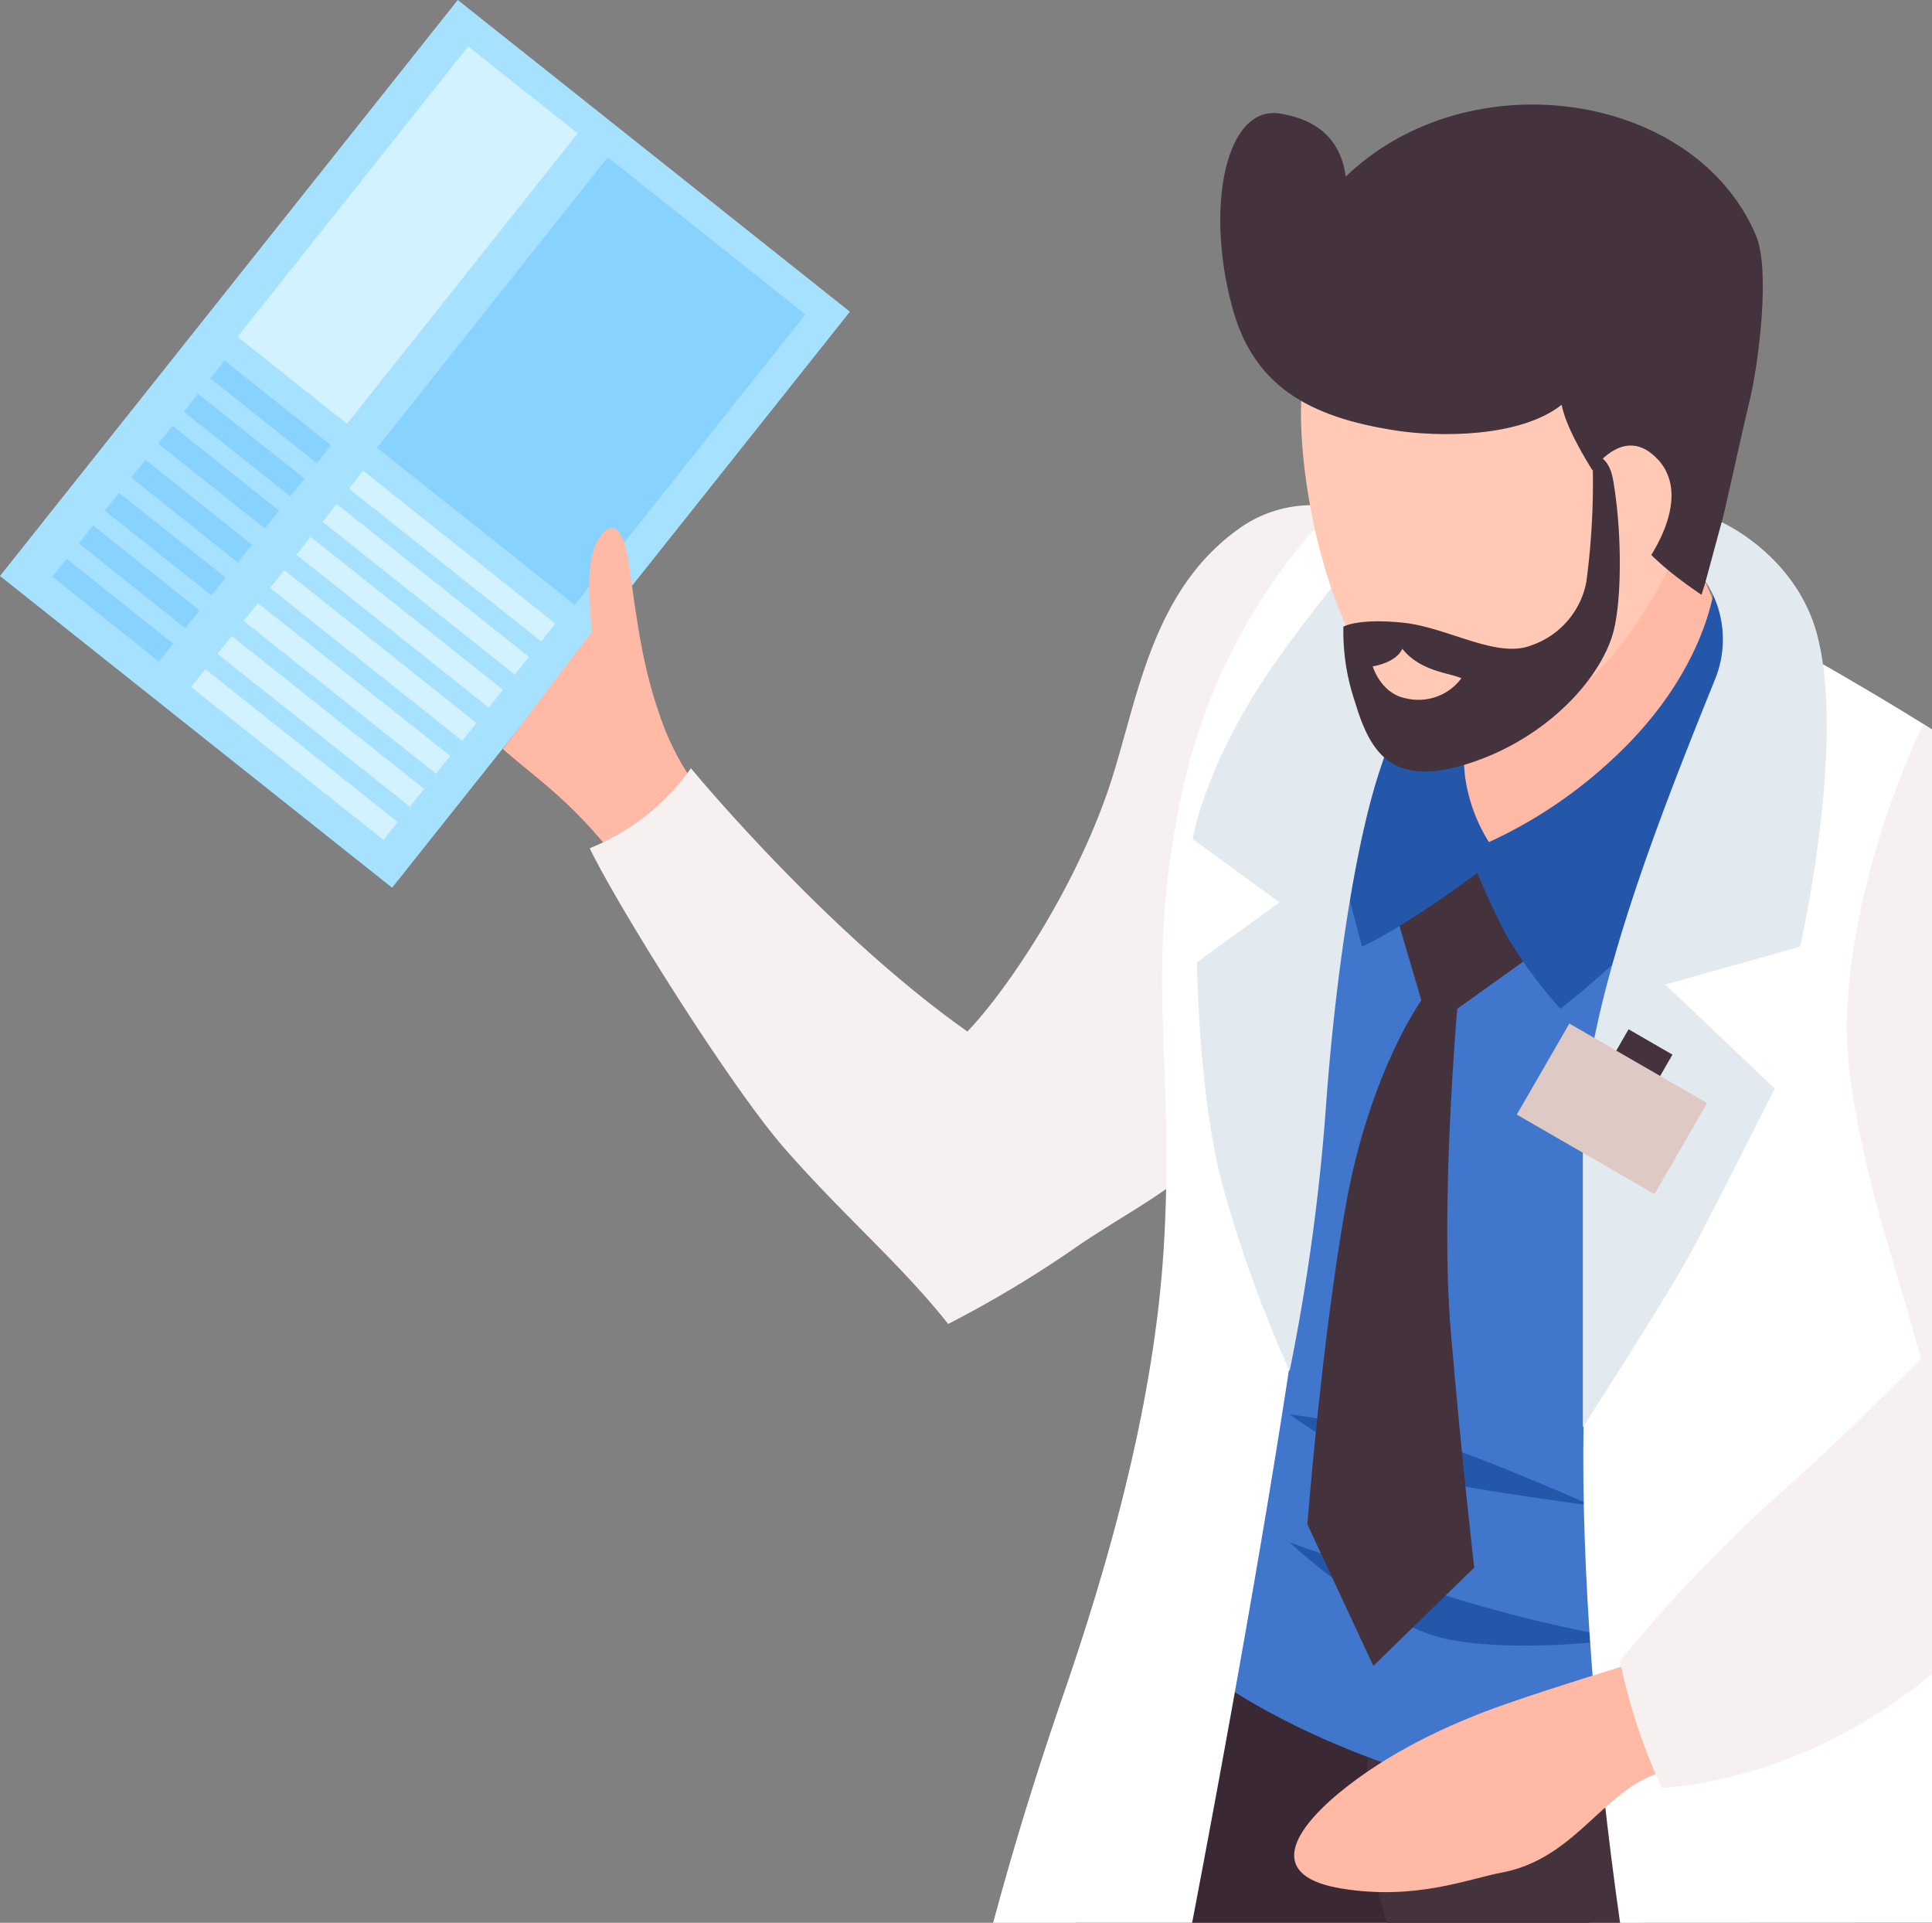
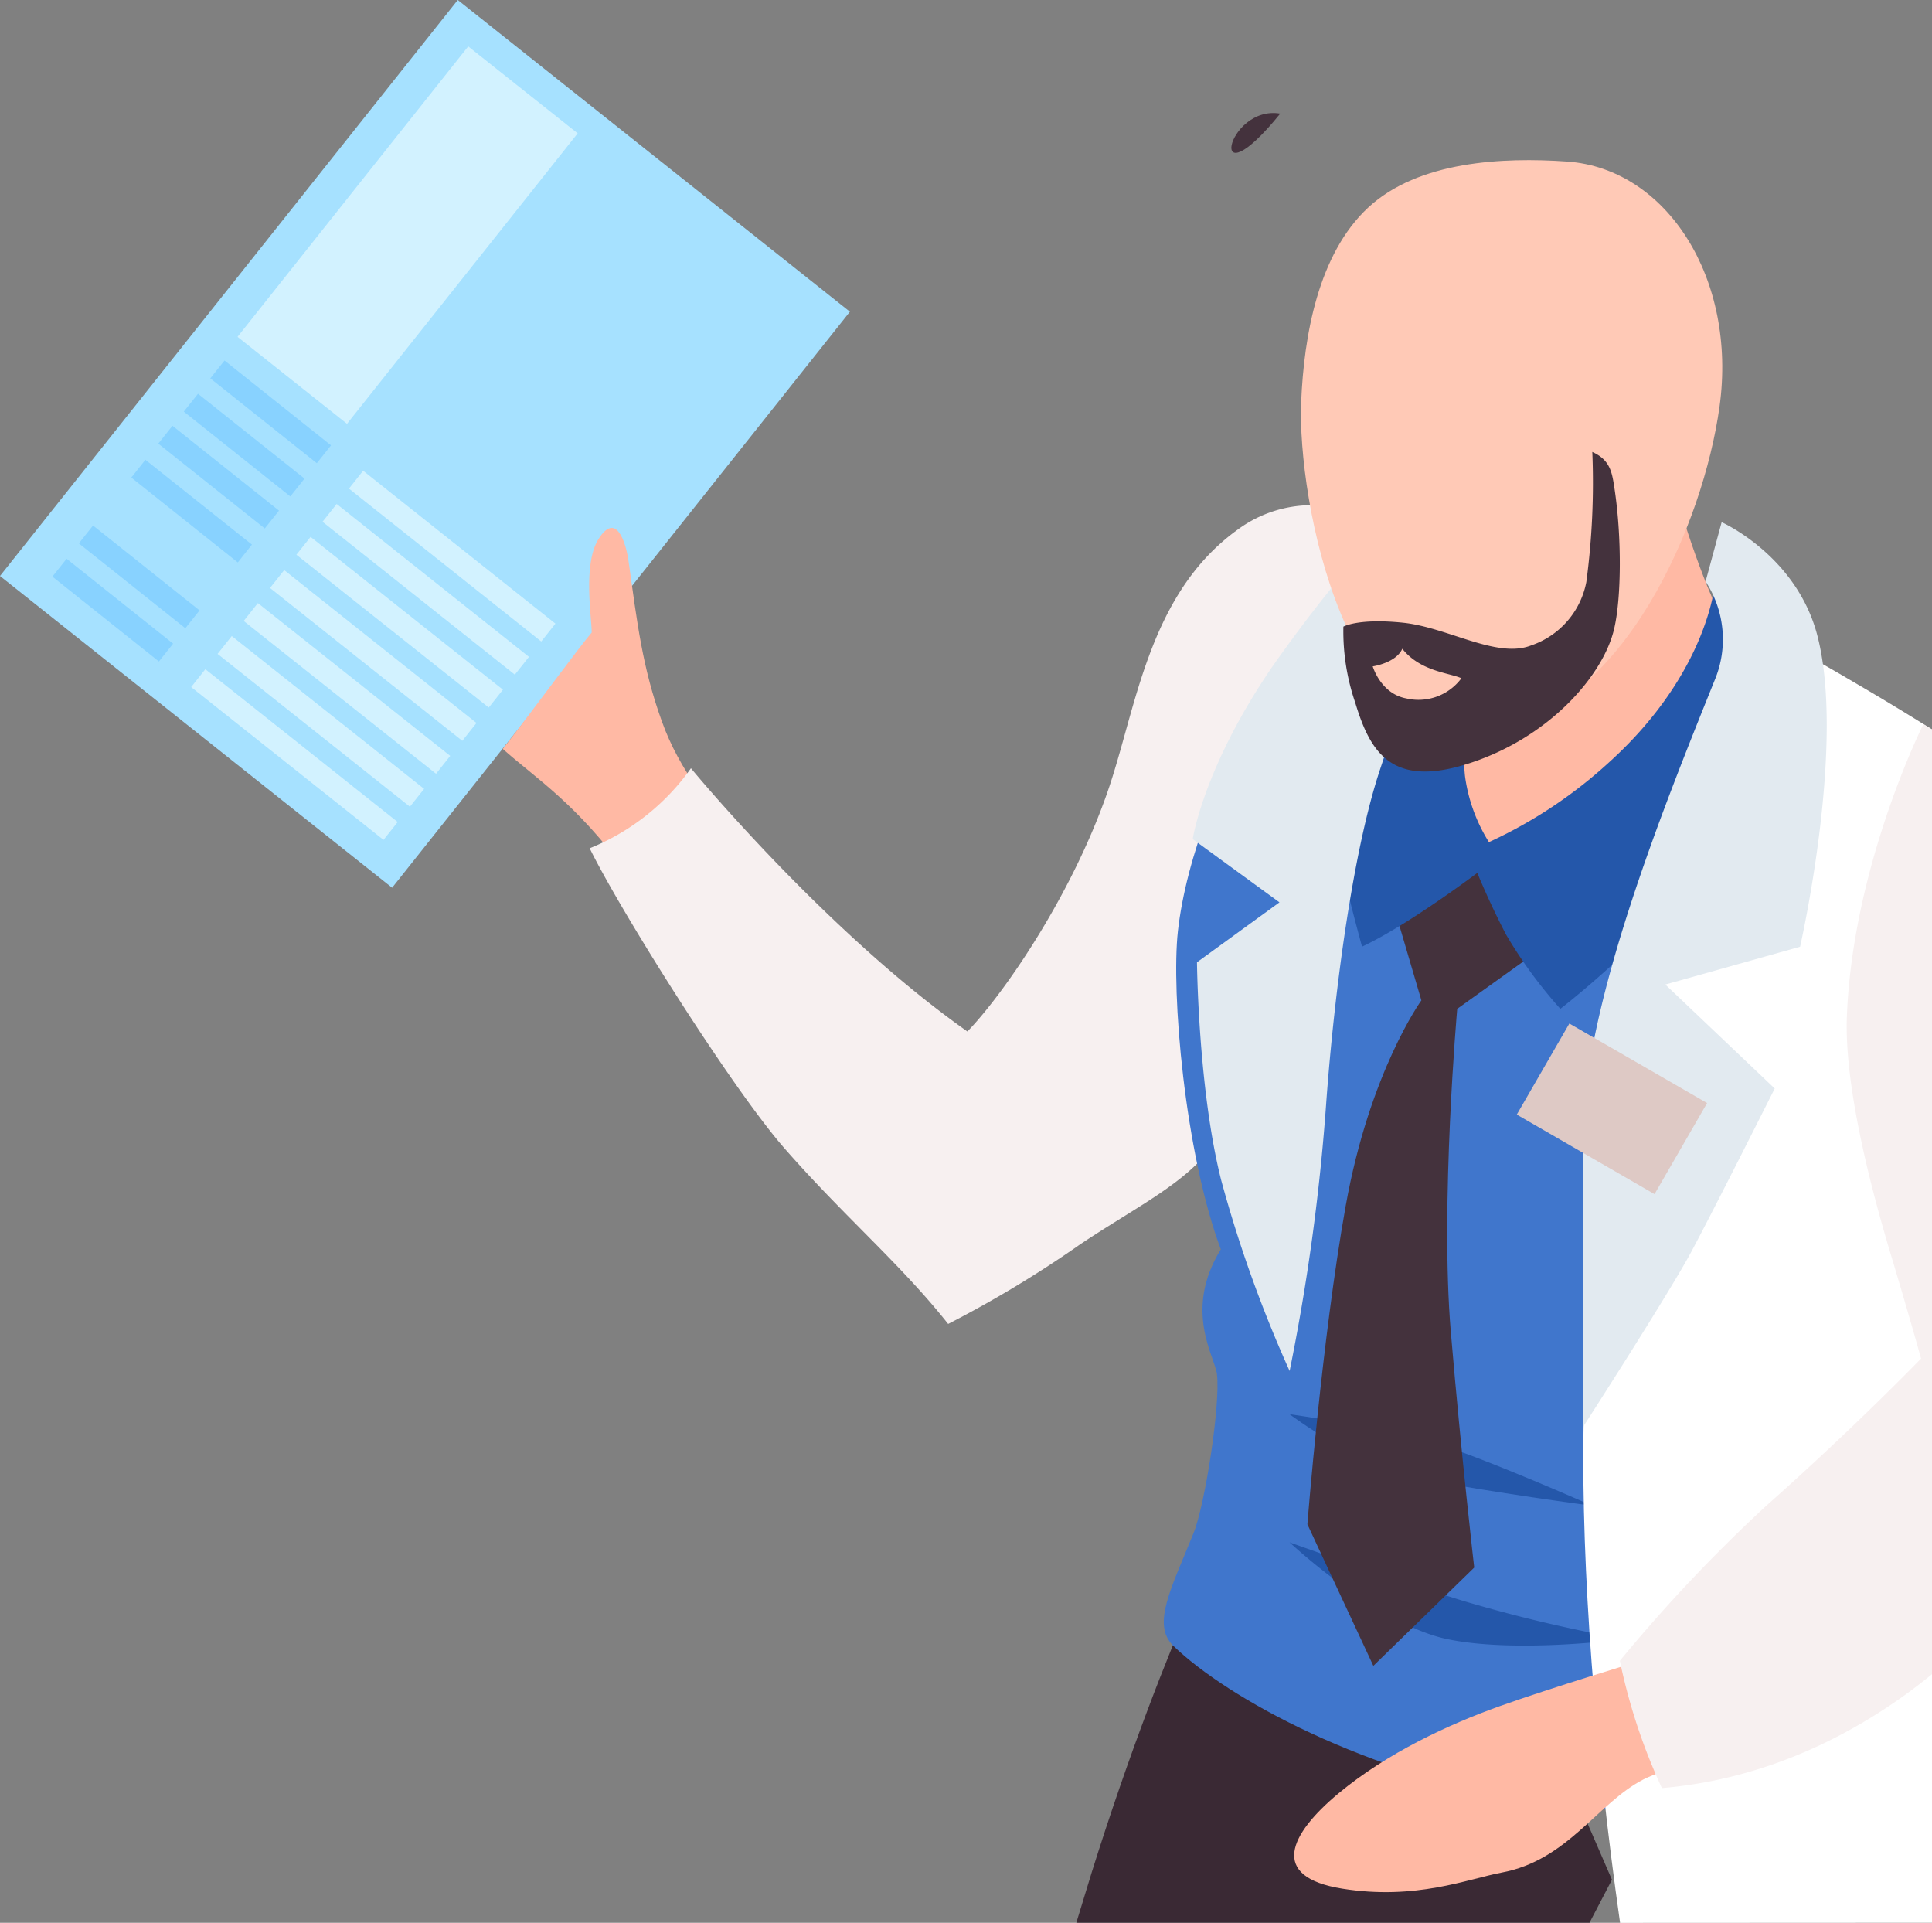
<svg xmlns="http://www.w3.org/2000/svg" viewBox="0 0 249 247.78">
  <rect x="0" y="0" width="249" height="247.78" fill="#808080" stroke="none" />
  <defs>
    <style>.cls-1{fill:#3a2934;}.cls-2{fill:#a6e1ff;}.cls-3{fill:#88d2ff;}.cls-4{fill:#d2f2ff;}.cls-5{fill:#ffb9a4;}.cls-6{fill:#44323d;}.cls-7{fill:#f7f0f0;}.cls-8{fill:#4076cc;}.cls-9{fill:#2457aa;}.cls-10{fill:#fff;}.cls-11{fill:#e2eaf0;}.cls-12{fill:#ffc9b6;}.cls-13{fill:#dec9c5;}</style>
  </defs>
  <g id="Calque_2" data-name="Calque 2">
    <g id="Calque_1-2" data-name="Calque 1">
      <path class="cls-1" d="M204.86,247.77c1.78-3.43,2.89-5.54,2.89-5.54l-14.39-33.18S162.2,190,161.27,190.62s-11,20.14-20.55,50.61q-1,3.27-2,6.54Z" />
      <rect id="Rectangle_204" data-name="Rectangle 204" class="cls-2" x="7.36" y="24.92" width="94.82" height="64.56" transform="translate(-24.09 64.48) rotate(-51.52)" />
-       <rect id="Rectangle_205" data-name="Rectangle 205" class="cls-3" x="52.3" y="32.84" width="47.8" height="32.54" transform="translate(-9.65 78.23) rotate(-51.54)" />
      <g id="Groupe_1673" data-name="Groupe 1673">
        <rect id="Rectangle_206" data-name="Rectangle 206" class="cls-4" x="56.81" y="55.84" width="2.94" height="31.66" transform="translate(-34.09 72.69) rotate(-51.52)" />
        <rect id="Rectangle_207" data-name="Rectangle 207" class="cls-4" x="53.41" y="60.12" width="2.93" height="31.66" transform="translate(-38.73 71.64) rotate(-51.52)" />
        <rect id="Rectangle_208" data-name="Rectangle 208" class="cls-4" x="50.04" y="64.36" width="2.94" height="31.66" transform="translate(-43.32 70.64) rotate(-51.54)" />
        <rect id="Rectangle_209" data-name="Rectangle 209" class="cls-4" x="46.63" y="68.64" width="2.94" height="31.66" transform="translate(-47.95 69.56) rotate(-51.52)" />
        <rect id="Rectangle_210" data-name="Rectangle 210" class="cls-4" x="43.25" y="72.89" width="2.94" height="31.66" transform="translate(-52.57 68.55) rotate(-51.54)" />
        <rect id="Rectangle_211" data-name="Rectangle 211" class="cls-4" x="39.88" y="77.13" width="2.94" height="31.66" transform="translate(-57.16 67.52) rotate(-51.54)" />
        <rect id="Rectangle_212" data-name="Rectangle 212" class="cls-4" x="36.48" y="81.41" width="2.94" height="31.66" transform="translate(-61.8 66.47) rotate(-51.54)" />
      </g>
      <g id="Groupe_1674" data-name="Groupe 1674">
        <rect id="Rectangle_213" data-name="Rectangle 213" class="cls-3" x="33.41" y="44.31" width="2.94" height="17.55" transform="translate(-28.37 47.28) rotate(-51.46)" />
        <rect id="Rectangle_214" data-name="Rectangle 214" class="cls-3" x="30" y="48.59" width="2.94" height="17.55" transform="translate(-33.01 46.23) rotate(-51.46)" />
        <rect id="Rectangle_215" data-name="Rectangle 215" class="cls-3" x="26.71" y="52.72" width="2.94" height="17.55" transform="translate(-37.48 45.21) rotate(-51.46)" />
        <path id="Tracé_4847" data-name="Tracé 4847" class="cls-3" d="M16.92,61.54,30.65,72.48l1.82-2.3L18.74,59.25Z" />
-         <rect id="Rectangle_216" data-name="Rectangle 216" class="cls-3" x="19.83" y="61.35" width="2.94" height="17.55" transform="translate(-46.83 43.1) rotate(-51.47)" />
        <rect id="Rectangle_217" data-name="Rectangle 217" class="cls-3" x="16.47" y="65.57" width="2.94" height="17.55" transform="translate(-51.39 42.05) rotate(-51.46)" />
        <rect id="Rectangle_218" data-name="Rectangle 218" class="cls-3" x="13.06" y="69.85" width="2.94" height="17.55" transform="translate(-56.02 41) rotate(-51.46)" />
      </g>
      <rect id="Rectangle_219" data-name="Rectangle 219" class="cls-4" x="28.64" y="21.29" width="47.8" height="18.02" transform="translate(-3.87 52.59) rotate(-51.54)" />
      <path id="Tracé_4848" data-name="Tracé 4848" class="cls-5" d="M80.87,112.59c1.06,1.46,2.14,3,3.21,4.53,4.2-2.47,8.53-4.73,11.76-8.19l-.27-.28c-3.78-4.27-8-9.34-10.26-15.67C82.78,86,82.13,80.27,81,72.26c-.36-2.49-1.64-6.38-3.89-2.75-2,3.26-.85,10-.85,12-1.62,1.88-7.67,10.15-11.46,15C69,100.27,74.33,103.54,80.87,112.59Z" />
-       <path class="cls-6" d="M249,247.77V230.48a99.79,99.79,0,0,0-9-23.8s-51.43-37.77-61.12,2.52c-4.19,17.46-2.93,30-.15,38.57Z" />
      <path id="Tracé_4849" data-name="Tracé 4849" class="cls-7" d="M173.4,65.69a16.1,16.1,0,0,0-13.86,2.54c-11.71,8.43-13.08,23.34-16.93,34.19-4.83,13.66-13.62,26.08-17.93,30.5C106.34,120,89.05,99,89.05,99A29.43,29.43,0,0,1,76,109.31c3.91,8,18.26,30.84,25.09,38.65,7.7,8.8,15,14.93,21.11,22.65a144.86,144.86,0,0,0,17-10.25c7.29-4.88,13.9-8,17.25-13C169.23,128.34,173.4,65.69,173.4,65.69Z" />
      <path class="cls-8" d="M239,193.93c3.32-10.09,6.71-22.28,10-34.47V96.14c-.28-.16-.54-.33-.84-.47-7.91-4-21.1-10.31-32.33-14-5.15-1.62-29.1-16.93-31.1-15.94C170.28,72.91,153.93,101,151.81,120c-.87,7.87.84,28.39,5.53,41-4.85,7.86-.78,13.78-.5,16.06.48,3.88-1.53,16.81-3,20.47-2.84,7.07-5.47,11.8-2.62,14.56,7,6.76,24.74,16.54,47.08,20.29,23.71,4,39.6-10.43,47-20.29C247,209.71,244.22,197.25,239,193.93Z" />
      <path id="Tracé_4851" data-name="Tracé 4851" class="cls-9" d="M188.62,206.31c-9.77-3-22.42-7.56-22.42-7.56s11.31,10.59,20.31,12.47,22.9,0,22.9,0A189.63,189.63,0,0,1,188.62,206.31Z" />
      <path id="Tracé_4852" data-name="Tracé 4852" class="cls-9" d="M166.2,182.24s12.09,1.69,18.72,3.71,20.3,8.09,20.3,8.09-13.33-1.77-21.74-3.42S166.2,182.24,166.2,182.24Z" />
      <path id="Tracé_4855" data-name="Tracé 4855" class="cls-5" d="M213.47,54.54s-17.89,23.74-24.14,33.61-3.72,13.83,1.16,23.2c14.62-8.59,33.93-16.91,35.8-25.77C220.16,82.21,213.47,54.54,213.47,54.54Z" />
      <path id="Tracé_4856" data-name="Tracé 4856" class="cls-6" d="M194.82,114.18l1.86,9.47L187.81,130s-2.22,25.2-.83,41.59S190,202,190,202l-13,12.67-8.5-18.24s1.84-23.69,4.93-41,9.76-26.52,9.76-26.52l-3.95-13.43,10.06-5.77Z" />
      <path id="Tracé_4857" data-name="Tracé 4857" class="cls-9" d="M187.81,78.85s.44,15.29,1,21.15a21.39,21.39,0,0,0,4.39,10.37s-10.6,8.3-17.66,11.62c-3.36-12.46-7.85-30.06-1.32-37.14S187.81,78.85,187.81,78.85Z" />
      <path id="Tracé_4858" data-name="Tracé 4858" class="cls-9" d="M221.07,74.84s-.71,11.62-13.63,23.34a59.82,59.82,0,0,1-18.17,11.47,101.89,101.89,0,0,0,4.83,10.78,59.34,59.34,0,0,0,7,9.57s9.67-7.42,16.11-15.62S227.76,86,227.76,86,224.35,75.27,221.07,74.84Z" />
-       <path class="cls-10" d="M137.09,218.25c-2.76,8-5.92,17.76-9.09,29.53h25.64l.05-.24c7.49-39.24,14.74-81.87,15.48-95.68,1.5-28.11,8.31-61.09,14.66-73.5s-14.66-9.93-14.66-9.93a75.41,75.41,0,0,0-16.85,33.85c-5,23.26-.82,33.91-2.34,58.57C148.94,177.78,144.51,196.75,137.09,218.25Z" />
      <path id="Tracé_4859" data-name="Tracé 4859" class="cls-11" d="M178.87,67.28a188.28,188.28,0,0,0-15,18.79c-8.79,12.89-10.15,22.06-10.15,22.06l11.18,8.15L154.27,124s.15,16.41,3.13,28.12a164.71,164.71,0,0,0,8.81,24.55,269.89,269.89,0,0,0,4.7-34.32c1.12-15.5,3.6-33.05,6.89-43,7.09-21.48,10-26,10-26Z" />
      <path id="Tracé_4860" data-name="Tracé 4860" class="cls-12" d="M167.7,51.75c.35-8.41,2.17-19,8.63-25s17.36-6.51,25.65-5.93c12.86.9,21.91,15.12,19.64,31.56-2.1,15.19-12.25,38.6-29.18,41.77C173.6,97.7,167.16,64.53,167.7,51.75Z" />
-       <path id="Tracé_4861" data-name="Tracé 4861" class="cls-6" d="M165,14.64c3.53.58,7.67,2.35,8.44,8.12,15.87-15.27,45-11,52.87,7.58,1.9,4.5.3,16.44-.68,20.68-3,12.8-3.81,17.87-6.34,25.63-6.19-4.21-8.42-6.83-10.91-11-2.08-3.45-6.35-9.49-7.11-13.49-5.4,4.28-16,4.17-21.49,3.3-11-1.72-18.28-5.67-21-16C155.31,26.58,158,13.47,165,14.64Z" />
+       <path id="Tracé_4861" data-name="Tracé 4861" class="cls-6" d="M165,14.64C155.31,26.58,158,13.47,165,14.64Z" />
      <path class="cls-10" d="M249,247.77V94C238.79,87.54,225,80,225,80s-20.44,75.1-20.91,103.9c-.3,18.32,1.51,41.45,4.71,63.89Z" />
      <path id="Tracé_4862" data-name="Tracé 4862" class="cls-12" d="M204,62.43s4.56-8.59,9.61-3.29-2,14.15-2,14.15Z" />
      <path id="Tracé_4863" data-name="Tracé 4863" class="cls-11" d="M221,87.63c-6.44,16-17,42-17,59v37.29s11.07-17.18,14-22.65,10.73-21,10.73-21l-14.1-13.4L232,122s6-26.33,2.14-40.42c-2.8-10.11-12.25-14.29-12.25-14.29l-2.07,7.64A13.6,13.6,0,0,1,221,87.63Z" />
      <path id="Tracé_4864" data-name="Tracé 4864" class="cls-5" d="M214.12,210.63l-2.43,3.31s-11.87,3.59-18.42,5.93-14.47,6-20.77,11.24-9,10.75.49,12.27,16.15-1.24,20.54-2.07c8.54-1.59,12.3-8.91,18.26-12,2.3-1.21,14.77-5.29,14.77-5.29Z" />
      <g id="Groupe_1675" data-name="Groupe 1675">
-         <rect id="Rectangle_220" data-name="Rectangle 220" class="cls-6" x="207.82" y="133.82" width="6.53" height="6.53" transform="translate(-13.17 251.36) rotate(-60)" />
        <rect id="Rectangle_221" data-name="Rectangle 221" class="cls-13" x="200.97" y="132.63" width="13.55" height="20.5" transform="translate(-19.86 251.36) rotate(-60)" />
      </g>
      <path id="Tracé_4866" data-name="Tracé 4866" class="cls-6" d="M173.14,80.75s1.89-1.1,7.66-.51,12.11,4.68,16.54,2.93A10.78,10.78,0,0,0,204.45,75a96.79,96.79,0,0,0,.77-16.76c2.22,1,2.52,2.49,2.82,4.46,1,6.37.93,14.35,0,18.3-1.36,6-8.5,14.33-19.38,17.58-9.57,2.86-12.17-2-14-8.05A28.31,28.31,0,0,1,173.14,80.75Z" />
      <path id="Tracé_4867" data-name="Tracé 4867" class="cls-12" d="M176.92,85.87s3-.43,3.81-2.27c2.34,2.93,6,3.08,7.62,3.8A6.89,6.89,0,0,1,181.24,90C177.94,89.39,176.92,85.87,176.92,85.87Z" />
      <path class="cls-7" d="M249,94c-.37-.22-.73-.46-1.11-.68,0,0-9.1,18.1-9.86,37.64-.32,8.47,2.67,20.69,5.56,30.36,2.6,8.66,4,13.75,4,13.75s-8.7,9-19.93,18.95a200.24,200.24,0,0,0-18.89,20,75.48,75.48,0,0,0,5.42,16.4c8.21-.7,19.36-3.42,31.33-12,1-.72,2.19-1.63,3.5-2.69Z" />
    </g>
  </g>
</svg>